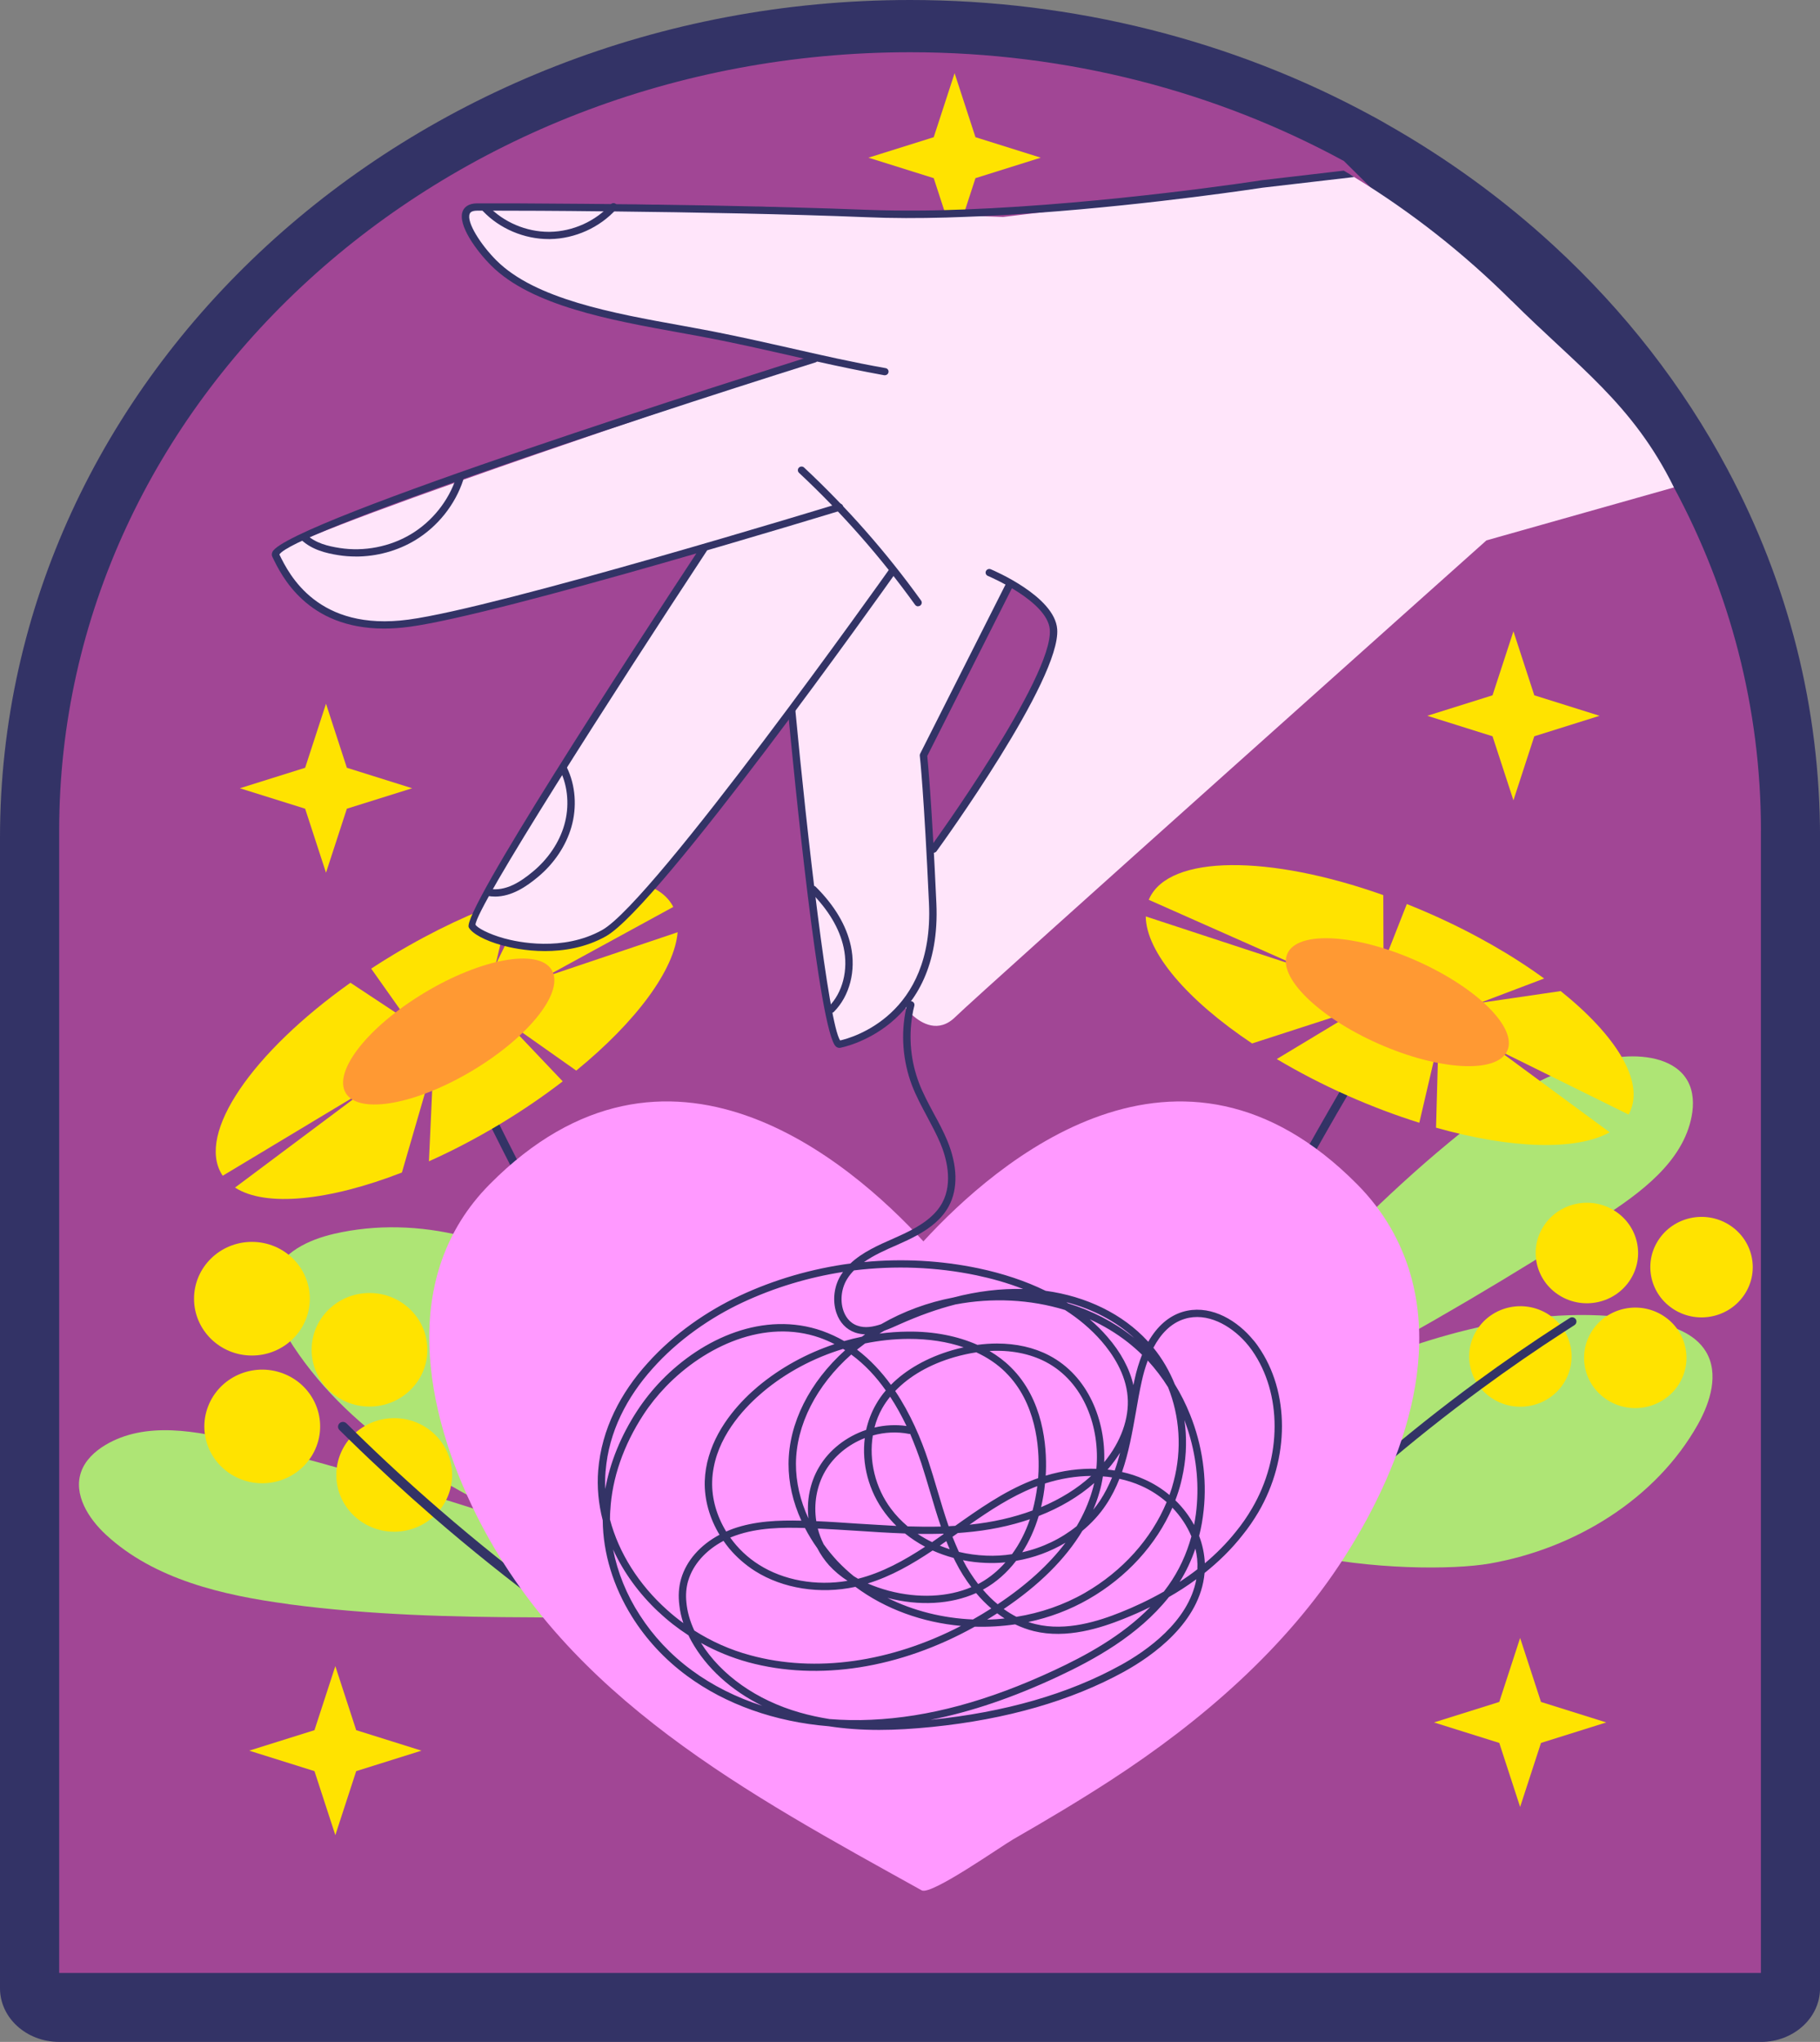
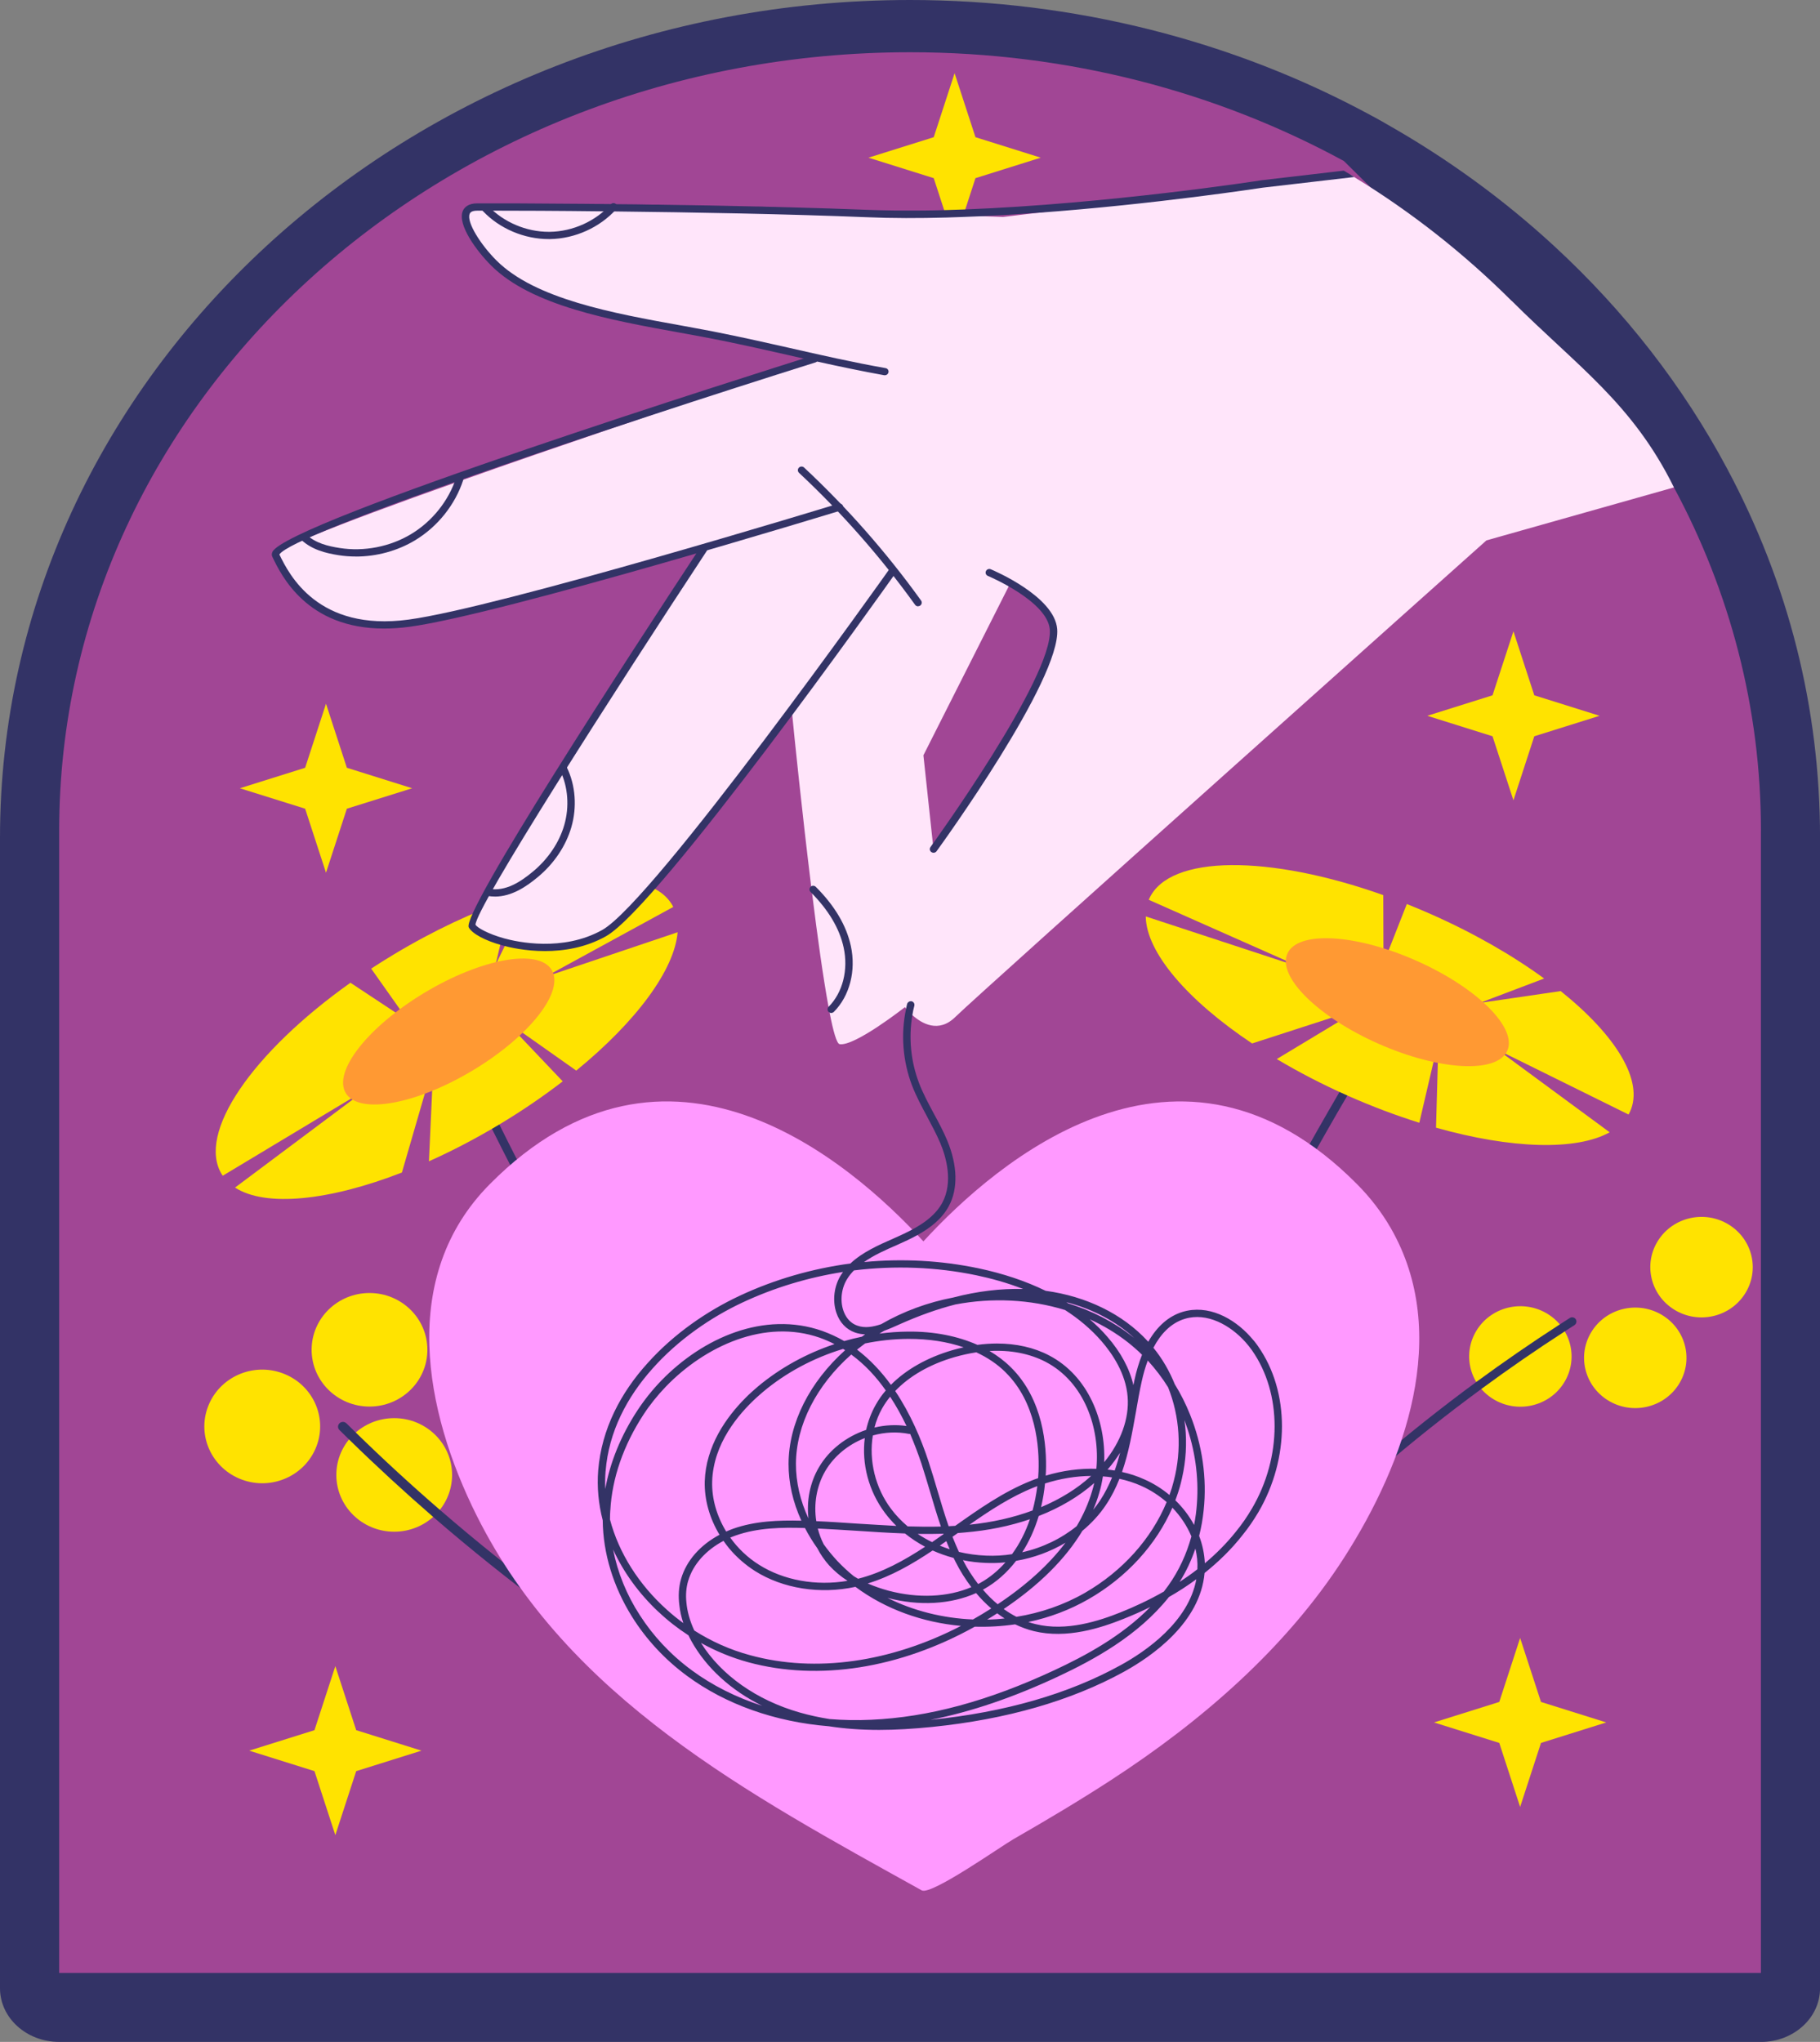
<svg xmlns="http://www.w3.org/2000/svg" id="Capa_2" viewBox="0 0 421.33 472.54">
  <rect x="0" y="0" width="421.33" height="472.54" fill="#808080" stroke="none" />
  <g id="Capa_1-2">
    <path d="M13.69,472.54c-7.56,0-13.69-5.56-13.69-12.41V193.86C0,86.97,94.5,0,210.67,0c37.81,0,74.86,9.32,107.19,26.96.43.22.86.45,1.28.7,0,0,.89.49.96.53.31.17.6.34.87.51,14,7.92,27.04,17.39,38.74,28.17,16.42,15.12,29.92,32.48,40.13,51.6,14.26,26.69,21.5,55.42,21.5,85.39v266.28c0,6.85-6.13,12.41-13.69,12.41H13.69Z" fill="#336" stroke-width="0" />
    <path d="M407.65,192.24v264.35H13.7V192.24C13.7,92.75,101.9,12.09,210.68,12.09c36.68,0,71.03,9.18,100.43,25.17l76.42,75.57c12.89,23.96,20.13,50.91,20.13,79.41Z" fill="#a14695" stroke-width="0" />
    <polygon points="240.93 36.49 225.82 41.23 220.99 56.05 216.16 41.23 201.05 36.49 216.16 31.75 220.99 16.94 225.82 31.75 240.93 36.49" fill="#ffe300" stroke-width="0" />
    <polygon points="95.41 182.42 80.3 187.15 75.47 201.97 70.64 187.15 55.53 182.42 70.64 177.68 75.47 162.86 80.3 177.68 95.41 182.42" fill="#ffe300" stroke-width="0" />
    <polygon points="370.3 165.65 355.19 170.39 350.36 185.21 345.52 170.39 330.42 165.65 345.52 160.91 350.36 146.1 355.19 160.91 370.3 165.65" fill="#ffe300" stroke-width="0" />
    <polygon points="371.85 398.61 356.74 403.35 351.91 418.17 347.08 403.35 331.97 398.61 347.08 393.87 351.91 379.06 356.74 393.87 371.85 398.61" fill="#ffe300" stroke-width="0" />
    <polygon points="97.57 405.14 82.46 409.88 77.63 424.69 72.8 409.88 57.69 405.14 72.8 400.4 77.63 385.58 82.46 400.4 97.57 405.14" fill="#ffe300" stroke-width="0" />
-     <path d="M335.29,264.52c11.75-9.71,25.18-18.77,40.5-19.97,5.6-.44,12.15.74,14.87,5.56,1.4,2.47,1.49,5.48.95,8.26-2.03,10.53-11.79,17.67-20.91,23.57-20.25,13.09-41.06,25.34-62.35,36.71,23.17-10.03,48.77-17.63,73.63-12.88,4.98.95,10.32,2.72,12.92,6.99,3.1,5.1,1.07,11.7-1.86,16.91-9.69,17.23-28.37,28.69-48.12,32.16-17.11,3-77.24-.06-71.64-28.01,2.32-11.58,14.02-21.89,21.74-30.2,12.73-13.71,25.8-27.14,40.28-39.1Z" fill="#aee575" stroke-width="0" />
    <path d="M326.42,229.39c-2.5,4.02-4.97,8.07-7.38,12.12-2.43,3.98-4.78,7.99-7.12,12.02-3.22,5.47-6.37,11.02-9.46,16.58-.57,1.03-1.16,2.06-1.73,3.09l-2.17-.09c.45-.86.94-1.73,1.41-2.59,3.31-5.98,6.68-11.92,10.12-17.81v-.02c2.34-4.03,4.72-8.01,7.12-11.99,2.48-4.14,4.98-8.25,7.52-12.31l1.67,1.01Z" fill="#336" stroke-width="0" />
    <path d="M377,257.92l-30.25-14.94,25.89,19.06c-7.73,4.29-22.76,3.85-40.2-1.07l.56-20.12-4.43,18.98c-5.37-1.68-10.94-3.77-16.54-6.25-5.91-2.62-11.42-5.49-16.46-8.49l19.56-11.79-25.27,8.18c-15.03-10.04-24.51-21.1-24.62-29.4l36.16,11.88-35.45-15.72c.03-.11.07-.2.12-.31,4.69-10.18,27.81-10.15,54.16-.78l.05,15.79,5.4-13.73c1.9.76,3.8,1.56,5.71,2.4,9.95,4.41,18.81,9.53,26.08,14.84l-14.91,5.65,18.74-2.74c12.76,10.22,19.34,20.78,16.04,27.93-.1.23-.22.43-.34.66Z" fill="#ffe300" stroke-width="0" />
    <path d="M348.92,243.21c-2.44,5.3-15.81,4.54-29.86-1.69-14.05-6.23-23.45-15.58-21.01-20.87,2.44-5.3,15.81-4.54,29.86,1.69,14.05,6.23,23.45,15.58,21.01,20.87Z" fill="#f93" stroke-width="0" />
-     <path d="M66.82,371.23c-15.22-2.02-31.09-5.71-42.27-16.04-4.09-3.77-7.59-9.33-5.78-14.54.93-2.68,3.14-4.76,5.6-6.23,9.32-5.59,21.27-3.29,31.85-.61,23.48,5.94,46.71,12.84,69.6,20.7-23.13-10.12-46.05-23.63-59.15-44.89-2.62-4.26-4.87-9.33-3.38-14.08,1.78-5.68,8.13-8.63,14.03-10,19.53-4.52,40.73,1.37,56.61,13.41,13.75,10.42,51.79,56.19,26.9,70.88-10.31,6.09-25.96,4.5-37.42,4.46-18.91-.06-37.83-.55-56.59-3.04Z" fill="#aee575" stroke-width="0" />
    <path d="M103.38,234.91c1.99,4.28,4.02,8.56,6.08,12.79,2,4.2,4.05,8.37,6.14,12.53,2.81,5.68,5.72,11.36,8.68,16.98.55,1.04,1.09,2.1,1.64,3.14l-1.29,1.71c-.47-.84-.94-1.74-1.39-2.6-3.19-6.04-6.31-12.12-9.35-18.21h-.02c-2.09-4.17-4.11-8.34-6.12-12.53-2.1-4.33-4.17-8.67-6.17-13.02l1.79-.79Z" fill="#336" stroke-width="0" />
    <path d="M155.85,209.89l-29.59,16.16,30.61-10.31c-.72,8.69-9.53,20.63-23.47,32.02l-16.66-11.75,13.53,14.24c-4.43,3.41-9.32,6.76-14.56,9.91-5.53,3.32-11.04,6.19-16.41,8.59l1.03-22.5-7.29,25.1c-16.91,6.56-31.57,8.05-38.63,3.48l30.33-22.68-33.17,19.94c-.08-.09-.13-.17-.19-.27-5.95-9.53,7.04-28.27,29.75-44.39l13.35,8.82-8.55-12.09c1.71-1.12,3.45-2.21,5.23-3.28,9.31-5.6,18.61-9.92,27.16-12.84l-3.61,15.27,8.21-16.75c15.79-4.62,28.39-4.03,32.57,2.66.14.21.24.42.36.65Z" fill="#ffe300" stroke-width="0" />
    <path d="M127.68,224.41c3.1,4.96-5.04,15.38-18.19,23.28-13.14,7.9-26.31,10.29-29.41,5.33-3.1-4.96,5.04-15.38,18.19-23.28,13.14-7.9,26.31-10.29,29.41-5.33Z" fill="#f93" stroke-width="0" />
-     <path d="M377.39,296.18c-3.49,5.43-10.81,7.06-16.35,3.63-5.54-3.43-7.2-10.61-3.7-16.04,3.49-5.43,10.81-7.06,16.35-3.63,5.54,3.43,7.19,10.61,3.7,16.04Z" fill="#ffe300" stroke-width="0" />
    <path d="M403.93,299.45c-3.49,5.43-10.81,7.06-16.35,3.63-5.54-3.43-7.2-10.61-3.7-16.04,3.49-5.43,10.81-7.06,16.35-3.63,5.54,3.43,7.2,10.61,3.7,16.04Z" fill="#ffe300" stroke-width="0" />
    <path d="M388.59,320.44c-3.49,5.43-10.81,7.06-16.35,3.63-5.54-3.43-7.19-10.61-3.7-16.04,3.49-5.43,10.81-7.06,16.35-3.63,5.54,3.43,7.19,10.61,3.7,16.04Z" fill="#ffe300" stroke-width="0" />
    <path d="M361.99,320.12c-3.49,5.43-10.81,7.06-16.35,3.63-5.54-3.43-7.19-10.61-3.7-16.04,3.49-5.43,10.81-7.06,16.35-3.63,5.54,3.43,7.19,10.61,3.7,16.04Z" fill="#ffe300" stroke-width="0" />
    <path d="M364.51,306.65c-.77.49-1.53.97-2.28,1.47-6.57,4.24-13.01,8.69-19.32,13.33-32.45,23.84-61.27,52.69-84.88,84.97l-1.71-1.06c23.78-32.51,52.8-61.56,85.44-85.54,6.32-4.63,12.76-9.08,19.33-13.32.78-.5,1.54-.99,2.32-1.49.46-.3,1.08-.15,1.37.28.31.45.17,1.07-.27,1.35Z" fill="#336" stroke-width="0" />
    <path d="M65.41,317.8c6.93,2.55,10.45,10.12,7.85,16.92-2.6,6.8-10.32,10.25-17.25,7.7-6.93-2.55-10.45-10.12-7.85-16.92,2.6-6.8,10.32-10.25,17.25-7.7Z" fill="#ffe300" stroke-width="0" />
-     <ellipse cx="58.32" cy="300.55" rx="13.4" ry="13.15" fill="#ffe300" stroke-width="0" />
    <ellipse cx="85.54" cy="312.37" rx="13.4" ry="13.14" fill="#ffe300" stroke-width="0" />
    <ellipse cx="91.26" cy="341.33" rx="13.4" ry="13.14" fill="#ffe300" stroke-width="0" />
    <path d="M80.19,329.38c.72.72,1.45,1.44,2.18,2.14,6.3,6.16,12.79,12.13,19.48,17.91,34.36,29.75,73.54,54.42,115.4,72.63l-.8,2.1c-42.15-18.35-81.61-43.18-116.17-73.11-6.68-5.8-13.18-11.77-19.48-17.93-.75-.73-1.47-1.45-2.22-2.18-.45-.43-.42-1.13,0-1.55.44-.44,1.17-.43,1.59-.01Z" fill="#336" stroke-width="0" />
    <path d="M349.95,69.64c-10.96-10.92-23.19-20.57-36.47-28.67-.25-.18-.52-.34-.78-.49l-72.49,8.77h-.07l-7.92.96s-1.76-.07-4.84-.18c-1.26-.04-2.72-.09-4.38-.16-1.23-.04-2.6-.09-4.06-.13-18.03-.65-50.94-1.72-76.12-2.22-.55,0-1.12-.02-1.64-.02-12.74-.22-23.28-.31-28.67-.07h-.23c-.8.04-1.48.09-2.03.13-.18.02-.36.04-.52.07-.16.02-.3.04-.41.07-.14.02-.25.04-.32.07-.18.04-.3.09-.32.16-1.16,2.28,1.19,14.86,21,21.15,17,5.39,49.46,11.62,58.32,13.27h.02c.48.09.89.18,1.21.25h.02c.66.11,1.03.18,1.03.18,0,0-.3.09-.89.29-.32.11-.73.22-1.21.4-.02,0-.07,0-.09.02-6.12,2.04-24.24,8.06-44.8,15.09-.52.16-1.05.34-1.55.51-11.34,3.87-23.37,8.01-34.49,11.95-.71.25-1.39.49-2.08.74-13.35,4.72-25.2,9.11-32.78,12.22-.11.04-.23.09-.32.13-.11.04-.25.11-.39.16-.62.27-1.21.51-1.76.76-2.97,1.28-4.98,2.26-5.75,2.91-.11.09-.21.18-.27.27-.07.11-.09.2-.07.27,1.48,2.93,7.69,17.19,30.63,15.49,3.88-.29,8.22-1.03,13.06-2.35,31.02-8.37,51.74-14.37,54.94-15.31.3-.07.43-.11.43-.11,0,0-.39.58-1.07,1.68-3.97,6.22-18.37,28.74-31.11,49.24-.3.47-.59.94-.89,1.43-6.55,10.57-12.58,20.46-16.41,27.13-.27.51-.55,1.01-.82,1.48-.82,1.5-1.53,2.8-2.08,3.85-.96,1.88-1.41,3.02-1.23,3.2.55.51,3.1,1.93,6.89,3.04.43.11.89.25,1.35.36,8.81,2.24,22.92,2.39,33.71-11.98.02-.04.05-.07.07-.11,14.17-18.82,27.89-35.93,31.22-40.07.5-.63.78-.96.78-.96,0,0,.02.34.11.99.41,4.34,2.24,22.27,4.38,39.64.07.54.14,1.07.21,1.61,1.23,9.98,2.58,19.65,3.81,26.28.07.43.14.85.23,1.25.87,4.48,1.67,7.25,2.33,7.36,3.49.58,15.13-8.57,15.13-8.57,0,0,.05.07.16.2.02.04.07.09.11.13.27.34.78.9,1.44,1.52,2.17,1.95,6.07,4.25,9.95.43,5.82-5.71,122.95-110.29,122.95-110.29l43.41-12.26c-9.61-19.47-22.35-28.01-37.57-43.19ZM216.15,196.47s-.05.04-.05.04l-.14-1.28-2.19-20.44,19.74-39.08.07-.16s.3.11.78.36c2.63,1.32,10.96,6.2,9.31,14.88-1.89,10.07-26.59,44.34-27.53,45.66Z" fill="#ffe5fa" stroke-width="0" />
    <path d="M313.48,40.97l-21.14,2.46c-.34.04-24.79,3.83-52.13,5.82h-.07c-4.2.31-8.49.58-12.76.78-1.51.07-3.01.13-4.5.18-1.28.04-2.53.09-3.77.13-6.37.18-12.58.18-18.4-.07-18.24-.74-40.47-1.14-58.54-1.34-.82,0-1.64-.02-2.44-.02-10.89-.13-20.04-.16-25.56-.16h-3.67c-1.46,0-1.69.54-1.76.72-.82,1.93,2.6,7.23,6.19,10.81,8.95,8.93,26.93,12.2,42.82,15.06,3.38.63,6.66,1.21,9.77,1.86,5.07,1.03,10.18,2.17,15.13,3.29,7.3,1.66,14.86,3.38,22.35,4.7.46.07.78.51.68.96-.07.4-.43.69-.84.69h-.14c-5.2-.94-10.45-2.04-15.59-3.18-.32-.07-.64-.13-.94-.2-.73-.16-1.46-.34-2.19-.49-1.26-.29-2.49-.56-3.72-.85-4.93-1.12-10.04-2.26-15.09-3.29-3.08-.63-6.37-1.23-9.75-1.84-16.11-2.91-34.37-6.22-43.71-15.53-3.38-3.36-7.9-9.51-6.57-12.65.34-.78,1.21-1.75,3.35-1.75,3.88-.02,12.96,0,24.58.11,1.37,0,2.78.02,4.22.04.64,0,1.28.02,1.94.02h.18c.41,0,.8,0,1.21.02,1.48,0,2.99.02,4.54.04,1.37.02,2.74.04,4.11.07.68-.02,1.39,0,2.1.02,6.94.09,14.22.22,21.45.4.91,0,1.85.02,2.76.07,1.23.02,2.47.04,3.67.09.55,0,1.1.02,1.64.04,6.19.16,12.21.36,17.87.58,4.11.16,8.42.2,12.85.16h.14c1.6-.02,3.2-.04,4.79-.09,1.62-.04,3.24-.09,4.86-.16,33.09-1.28,68.24-6.67,68.68-6.76l18.99-2.22c.23.11.46.25.68.4.3.18.62.36.91.54.25.16.53.32.78.49Z" fill="#336" stroke-width="0" />
    <path d="M127.04,55.33c-5.69,0-11.38-2.41-15.26-6.49-.32-.34-.31-.87.04-1.19s.89-.3,1.21.04c3.57,3.74,8.79,5.96,14.01,5.96.09,0,.17,0,.26,0,5.31-.08,10.58-2.45,14.09-6.36.31-.35.85-.38,1.21-.07.35.31.39.84.08,1.18-3.83,4.25-9.57,6.84-15.35,6.93-.1,0-.19,0-.29,0Z" fill="#336" stroke-width="0" />
    <path d="M88.91,145.46c-17.87,0-23.79-12.29-25.86-16.6-.12-.24-.21-.63,0-1.11,3.07-6.93,112.71-41.56,125.21-45.48.45-.15.93.1,1.08.54.14.44-.1.91-.56,1.06-46.61,14.65-121.08,39.53-124.1,44.45,2.24,4.64,8.92,17.9,29.9,15.07,20.96-2.81,98.73-26.59,99.51-26.83.45-.14.93.11,1.07.55.14.44-.11.91-.56,1.05-.78.24-78.69,24.06-99.79,26.89-2.1.28-4.07.41-5.9.41Z" fill="#336" stroke-width="0" />
    <path d="M82.37,128.79c-1.34,0-2.69-.1-4.01-.31-2.86-.45-6.13-1.23-8.63-3.56-.34-.32-.35-.85-.03-1.19.33-.34.87-.35,1.21-.03,2.15,2.01,4.98,2.69,7.72,3.12,5.65.89,11.69-.29,16.56-3.23,4.87-2.94,8.67-7.69,10.41-13.04.14-.44.63-.68,1.08-.54.45.14.7.61.56,1.06-1.86,5.72-5.92,10.81-11.14,13.96-4.08,2.46-8.92,3.77-13.72,3.77Z" fill="#336" stroke-width="0" />
    <path d="M212.54,140.32c-.27,0-.53-.12-.7-.36-7.9-10.98-16.94-21.26-26.87-30.54-.34-.32-.35-.85-.03-1.19.32-.33.87-.35,1.21-.03,10.01,9.35,19.12,19.71,27.08,30.78.27.38.18.9-.21,1.17-.15.1-.32.15-.49.15Z" fill="#336" stroke-width="0" />
    <path d="M126.18,220.1c-4.57,0-8.32-.87-9.95-1.33-3.94-1.09-6.89-2.68-7.71-4.14-1.8-3.23,36.92-62.63,53.64-88.02.26-.39.79-.5,1.18-.25.4.25.51.77.26,1.16-21.53,32.68-53.55,82.68-53.52,86.5.42.67,2.86,2.09,6.6,3.13,3.02.84,13.6,3.18,22.75-1.94,11.93-6.69,65.91-82.71,66.45-83.48.27-.38.8-.47,1.19-.21.39.27.48.79.21,1.17-2.23,3.15-54.74,77.1-67,83.98-4.72,2.65-9.79,3.43-14.11,3.43Z" fill="#336" stroke-width="0" />
    <path d="M114.56,207.48c-.54,0-1.09-.04-1.66-.14-.47-.08-.78-.51-.7-.97.08-.46.48-.76.99-.68,3.92.67,7.37-1.65,10.21-4.01,3.49-2.9,6.06-6.71,7.22-10.72,1.23-4.25.89-8.85-.93-12.62-.2-.42-.02-.92.41-1.12.43-.2.94-.02,1.14.4,2,4.13,2.37,9.16,1.03,13.8-1.26,4.34-4.01,8.44-7.76,11.55-2.6,2.16-6,4.52-9.95,4.52Z" fill="#336" stroke-width="0" />
-     <path d="M194.32,242.5c-.26,0-.53-.09-.76-.27-3.94-3.02-9.96-65.21-11.13-77.64-.04-.46.3-.87.77-.91.52-.04.89.3.93.76,2.62,27.83,7.69,72.63,10.37,76.34,2.52-.56,21.73-5.7,20.56-31.65-1.15-25.38-2.11-34.15-2.13-34.24-.02-.16.01-.32.08-.46l19.81-39.24c.21-.42.74-.58,1.15-.38.42.21.6.71.39,1.12l-19.7,39.02c.16,1.58,1.06,10.97,2.11,34.1,1.32,29.1-22.04,33.4-22.28,33.44-.06,0-.11.01-.17.01Z" fill="#336" stroke-width="0" />
    <path d="M192.44,234.43c-.22,0-.43-.08-.6-.24-.34-.32-.35-.85-.02-1.19,3.27-3.29,4.61-8.56,3.48-13.73-.95-4.4-3.53-8.73-7.66-12.85-.33-.33-.32-.86.01-1.19s.88-.32,1.21.01c4.36,4.35,7.09,8.95,8.11,13.68,1.24,5.72-.26,11.56-3.93,15.25-.17.17-.39.25-.61.25Z" fill="#336" stroke-width="0" />
    <path d="M216.11,197.35c-.17,0-.35-.05-.5-.16-.39-.27-.47-.79-.2-1.17.29-.39,28.46-39.31,27.62-50.31-.5-6.58-14.2-12.38-14.34-12.43-.43-.18-.64-.67-.45-1.1.19-.43.69-.62,1.12-.44.6.25,14.8,6.26,15.38,13.85.89,11.6-26.75,49.79-27.93,51.41-.17.23-.43.35-.7.35Z" fill="#336" stroke-width="0" />
    <path d="M314.17,274.06c-41.16-41.52-83.33-5.39-100.4,13.22-17.07-18.62-59.24-54.75-100.4-13.22-21.12,21.3-15.13,52.47-3.03,76.66,21.13,42.26,62.89,64.45,103.03,86.75,0,0,.06.03.06.03,2.35,1.03,18.32-10.24,21.21-11.89,7.63-4.38,15.19-8.87,22.56-13.66,20.77-13.49,40.49-30.46,53.99-51.52,14.12-22.01,24.83-51.76,10.78-76.21-2.13-3.7-4.77-7.11-7.79-10.15Z" fill="#f9f" stroke-width="0" />
    <path d="M291.27,311.59c-.52-.76-1.12-1.5-1.78-2.22-3.95-4.41-9.88-7.54-15.73-5.77-3.22.99-5.89,3.33-7.94,6.92-.05-.07-.09-.11-.14-.16-5.75-6.25-14.17-10.36-23.62-11.64-4.63-2.26-9.86-4.01-15.61-5.22-8.7-1.81-17.64-2.28-26.43-1.43,2.28-1.61,5.02-2.82,7.76-4.01,1.55-.69,3.13-1.41,4.61-2.24,2.99-1.66,5.66-3.72,7.26-6.69,2.17-4.01,2.03-9.38-.34-15.13-.91-2.19-2.05-4.32-3.17-6.36-1.21-2.28-2.49-4.63-3.4-7.05-1.89-4.97-2.42-10.43-1.53-15.65.11-.74.27-1.48.46-2.19.11-.45-.16-.92-.62-1.03-.07-.02-.09-.02-.16-.02h-.02c-.41,0-.78.27-.87.65-.07.22-.11.47-.16.69-.02.13-.07.25-.07.38-1.28,5.86-.78,12.13,1.35,17.75.98,2.53,2.26,4.92,3.51,7.25,1.07,2.01,2.19,4.1,3.08,6.2,1.28,3.07,3.01,8.91.43,13.72-1.48,2.73-4.04,4.63-6.96,6.2-1.35.74-2.79,1.39-4.25,2.04-3.58,1.57-7.28,3.2-10.06,5.82-8.88,1.19-17.6,3.69-25.75,7.52-7.35,3.45-15.06,8.68-21.16,15.49-6.21,6.83-10.7,15.24-11.48,24.89-.3,3.87.07,7.74,1.05,11.53.07,7.68,2.47,15.38,6.73,22.23,3.24,5.22,7.58,9.94,12.78,13.77,8.99,6.63,20.4,10.65,32.8,11.66,3.63.56,7.49.85,11.69.85,3.81,0,7.87-.25,12.26-.69,17.25-1.75,32.21-6.07,44.42-12.78,6.57-3.63,17.62-11.37,18.65-22.85,3.17-2.53,6.19-5.44,8.83-8.82,1.32-1.63,2.53-3.4,3.63-5.26,7.28-12.44,7.28-27.87-.05-38.34ZM265.71,314.86c1.76,1.93,3.33,3.98,4.7,6.18,2.69,6.69,3.24,14.39,1.3,21.76-.27,1.07-.59,2.13-.98,3.18-1.73-1.45-3.7-2.69-5.84-3.63-1.62-.74-3.35-1.3-5.14-1.7,1.55-4.45,2.37-9.16,3.2-13.79.41-2.39.84-4.86,1.37-7.23.34-1.52.78-3.16,1.39-4.77ZM273.37,343.2c.09-.38.18-.78.27-1.16.91-3.98,1.14-8.04.73-11.98-.05-.47-.11-.96-.18-1.43.11.31.23.63.34.96,2.12,5.91,3.01,12.22,2.56,18.35-.11,1.68-.34,3.34-.66,4.97-1.12-2.08-2.58-4.01-4.34-5.71.5-1.32.94-2.64,1.28-4.01ZM159.32,365.83c1.1-3.76,4.06-7.07,8.17-9.24.41.6.87,1.19,1.32,1.75,1.69,2.01,3.7,3.78,5.96,5.22,6.48,4.1,15.11,5.44,23.26,3.67,6.94,5.17,15.54,8.24,24.44,9.04-16.27,8.42-33.64,10.92-48.75,6.8-4.68-1.25-9.04-3.22-12.99-5.73-1.03-2.22-1.64-4.41-1.83-6.51-.18-1.75-.05-3.42.41-4.99ZM165.23,339.57c1.53-8.13,7.65-14.3,11.41-17.46,5.36-4.5,11.75-7.88,18.53-9.94.16.09.32.2.48.29-8.24,7.41-13.06,16.9-13.1,26.28-.02,4.39,1,8.89,2.97,13.18-5.25-.13-10.73.07-15.79,1.86-.23.09-.48.18-.71.27-.3.11-.62.25-.91.38-2.17-3.56-3.36-7.59-3.24-11.6.02-1.12.16-2.21.36-3.27ZM257.44,341.92c-.78,1.88-1.69,3.69-2.81,5.39-.48.72-1,1.41-1.55,2.08.52-1.25,1-2.53,1.37-3.83.39-1.25.66-2.55.87-3.89.71.04,1.42.13,2.12.24ZM256.39,340.09s.09-.07.11-.11c1.07-1.23,1.99-2.51,2.81-3.81-.37,1.41-.78,2.8-1.26,4.14-.55-.09-1.1-.16-1.67-.22ZM204.93,350.2c.78,1.03,1.64,2.01,2.58,2.93-3.08-.16-6.16-.36-9.2-.54-3.06-.2-6.21-.43-9.34-.56-.62-3.96.05-8.13,2.1-11.64,2.05-3.47,5.34-6.11,9.13-7.59-.75,5.93.87,12.29,4.72,17.39ZM210.45,331.83c.07.02.16.02.25,0,1,2.35,1.87,4.66,2.6,6.83.71,2.19,1.37,4.41,2.03,6.63.78,2.64,1.57,5.33,2.49,7.99-2.56.07-5.11.04-7.69-.04-1.44-1.21-2.72-2.55-3.83-4.03-3.7-4.9-5.18-11.26-4.24-17.01,2.71-.76,5.59-.92,8.4-.36ZM202.44,330.37c.41-1.59,1-3.09,1.8-4.48.53-.94,1.14-1.81,1.83-2.66,1.44,2.19,2.69,4.48,3.79,6.78-2.47-.36-5-.22-7.42.36ZM215.77,356.88c-1.16-.56-2.28-1.21-3.33-1.9,2.01.02,3.99.02,5.98-.04,0,.02.02.07.02.09-.89.63-1.78,1.25-2.67,1.86ZM219.08,356.65c.23.63.5,1.25.78,1.88-.78-.25-1.55-.54-2.28-.83.5-.36,1-.72,1.51-1.05ZM189.2,358.28c.73,1.43,1.67,2.78,2.74,3.98,1.23,1.34,2.65,2.53,4.27,3.58-7.26,1.23-14.77-.09-20.5-3.72-2.65-1.66-4.91-3.83-6.66-6.29.41-.16.84-.34,1.28-.49,5.07-1.79,10.68-1.9,16.02-1.72.82,1.59,1.78,3.16,2.85,4.66ZM193.86,361.26c-1.14-1.23-2.21-2.53-3.17-3.87-.59-1.16-1.05-2.39-1.37-3.65,2.97.13,5.96.34,8.88.51,3.72.25,7.51.49,11.3.63,1.44,1.16,3.01,2.19,4.66,3.07-4.84,3.18-9.93,6-15.52,7.41-.34-.2-.68-.4-1-.6-1.32-1.07-2.58-2.24-3.77-3.49ZM215.9,358.82c1.55.69,3.2,1.28,4.86,1.72.16.31.3.6.46.92,1.07,2.13,2.31,4.07,3.65,5.84-5.46,2.33-12.3,2.64-19.15.83-1.73-.47-3.35-1.03-4.84-1.68,5.43-1.66,10.34-4.5,15.02-7.63ZM238.43,351.57c-1.03,3.02-2.42,5.75-4.15,8.1-1.96.31-3.99.43-6,.34-2.15-.09-4.27-.38-6.3-.87-.52-1.14-1-2.33-1.48-3.49.41-.29.82-.58,1.23-.87.52-.04,1.05-.09,1.57-.13,5.45-.45,10.52-1.5,15.13-3.07ZM224.44,352.85c4.7-3.29,9.61-6.51,14.9-8.62.27-.11.52-.2.8-.31-.25,1.97-.62,3.85-1.1,5.64-4.4,1.63-9.31,2.75-14.61,3.29ZM222.93,361.06c1.71.36,3.49.56,5.27.63,1.53.07,3.06.02,4.56-.13-1.71,1.93-3.65,3.54-5.82,4.75-.18.09-.34.18-.5.27-1.28-1.66-2.47-3.49-3.51-5.51ZM227.79,367.75c2.85-1.59,5.36-3.83,7.44-6.54,4.09-.69,7.99-2.15,11.43-4.19-3.83,5.06-9.06,9.83-15.7,14.24-1.21-.99-2.35-2.13-3.42-3.38.07-.05.16-.09.25-.13ZM236.65,359.23c1.6-2.48,2.88-5.31,3.81-8.39,4.95-1.93,9.29-4.5,12.85-7.63-.14.65-.3,1.28-.5,1.9-.82,2.78-2.01,5.46-3.56,8.08-3.58,2.89-7.92,4.99-12.6,6.04ZM241.01,348.79c.41-1.77.73-3.6.91-5.48,3.58-1.14,7.19-1.72,10.68-1.75-3.19,2.93-7.12,5.35-11.59,7.23ZM253.81,339.91c-3.83-.11-7.81.4-11.73,1.59,0-.31.02-.63.05-.96.21-5.8-.55-16.68-8.15-24.15-1.44-1.43-3.08-2.66-4.91-3.74,4.82-.27,9.27.58,12.99,2.51,8.97,4.68,12.64,15.33,11.75,24.76ZM232.77,317.57c7.14,7.03,7.85,17.37,7.65,22.92-.02.51-.07,1.05-.09,1.59-.55.18-1.1.38-1.62.6-6.37,2.53-12.07,6.54-17.57,10.43-.5.04-1.03.07-1.53.09-.98-2.8-1.8-5.62-2.63-8.39-.66-2.24-1.32-4.45-2.05-6.67-1.69-5.15-4.18-10.99-7.69-16.23,3.31-3.47,8.01-6.18,13.69-7.83,1.71-.49,3.42-.87,5.09-1.12,2.6,1.21,4.89,2.75,6.76,4.61ZM220.45,312.47c-5.82,1.7-10.7,4.48-14.2,8.01-2.21-3.04-4.82-5.84-7.85-8.15.62-.49,1.23-.96,1.87-1.43,3.29-.67,6.62-1.03,9.95-1.05,4.77-.02,9.06.65,12.87,1.95-.89.18-1.76.43-2.65.67ZM205.06,321.78c-.89,1.03-1.67,2.15-2.31,3.29-1.05,1.84-1.78,3.81-2.24,5.84-4.52,1.52-8.54,4.57-10.93,8.66-2.1,3.56-2.88,7.77-2.42,11.84-1.92-4.12-2.92-8.46-2.9-12.67.05-9,4.75-18.15,12.8-25.27,3.13,2.28,5.78,5.15,7.99,8.3ZM205.45,369.79c7.33,1.93,14.68,1.5,20.52-1.12,1.1,1.32,2.28,2.51,3.51,3.56-1.41.9-2.83,1.75-4.24,2.55-6.94-.29-13.74-1.97-19.79-4.99ZM230.85,373.35c.57.43,1.14.83,1.71,1.19-1.32.16-2.69.25-4.04.27.78-.47,1.58-.96,2.33-1.45ZM232.36,372.36c8.19-5.51,14.29-11.57,18.21-18.09,2.12-1.77,3.99-3.78,5.48-6.04,1.28-1.9,2.28-3.92,3.1-6,1.76.38,3.45.92,5.04,1.63,2.17.96,4.15,2.26,5.89,3.76-3.54,8.51-10.22,15.98-18.92,21-4.91,2.82-10.32,4.66-15.86,5.55-1-.52-1.99-1.12-2.94-1.81ZM252.03,370.06c8.81-5.06,15.64-12.58,19.38-21.15,1.89,1.97,3.4,4.23,4.4,6.65-1.12,4.07-2.88,7.92-5.34,11.37-.34.47-.68.94-1.03,1.39-3.49,1.99-6.89,3.56-9.97,4.79-5.04,2.02-12.6,4.5-19.72,2.75-.57-.13-1.12-.29-1.69-.49,4.88-1.03,9.61-2.8,13.97-5.31ZM264.38,313.52c-.68,1.72-1.28,3.65-1.73,5.75-.09.43-.18.85-.27,1.28-.87-3.81-2.92-7.63-6.05-11.21-1.23-1.43-2.58-2.75-4.06-4.03,3.15,1.43,6.12,3.2,8.83,5.33,1.16.92,2.26,1.88,3.29,2.89ZM262.56,309.62c-.14-.09-.27-.2-.39-.29-4.4-3.47-9.47-6.02-14.88-7.7-.14-.09-.27-.18-.41-.27,6.05,1.57,11.46,4.41,15.68,8.26ZM246.53,303.15c3.08,1.97,5.98,4.36,8.49,7.25,2.51,2.91,5.62,7.48,6.03,12.89.39,4.95-1.57,10.41-5.43,15.09.37-9.58-3.67-19.97-12.76-24.71-3.51-1.84-7.65-2.75-12.07-2.75-1.48,0-2.99.11-4.52.31-4.59-2.04-10.07-3.13-16.05-3.07-2.21.02-4.43.18-6.64.47.37-.22.75-.45,1.12-.67,1.19-.43,2.35-.94,3.47-1.45,4.45-1.99,8.79-3.56,13.01-4.63,8.49-1.61,17.32-1.19,25.36,1.28ZM197.69,294c9.43-1.16,19.06-.81,28.39,1.14,3.26.69,6.98,1.68,10.77,3.16-5.14-.13-10.57.51-16.16,1.97-5.84,1.12-11.53,3.18-16.71,6.18-1.87.63-3.77.96-5.48.34-1.94-.67-2.83-2.26-3.26-3.49-.82-2.42-.43-5.35.98-7.48.41-.65.91-1.25,1.46-1.81ZM140.2,340.44c.73-9.16,4.98-17.15,10.84-23.7,5.96-6.72,13.58-11.91,20.84-15.31,7.37-3.45,15.25-5.82,23.28-7.07-.14.18-.25.36-.37.54-1.69,2.53-2.15,6.04-1.16,8.93.75,2.22,2.28,3.83,4.29,4.54.8.27,1.55.4,2.35.43-.25.18-.5.36-.73.54-1.39.29-2.76.63-4.11,1.01-1.6-.92-3.29-1.7-5.09-2.35-13.47-4.7-27.66,1.63-37.23,11.48-2.1,2.17-3.97,4.52-5.57,6.96-3.81,5.82-6.32,12-7.42,18.15-.07-1.39-.04-2.75.07-4.14ZM141.29,349.56c.39-7.43,3.04-15.11,7.69-22.21,1.46-2.24,3.22-4.43,5.18-6.47,9.11-9.42,22.92-15.74,35.61-11.3,1.19.43,2.33.92,3.42,1.48-6.46,2.15-12.51,5.46-17.67,9.76-3.61,3.02-9.24,8.71-11.43,16.23-.55,1.81-.87,3.74-.94,5.75-.11,4.27,1.12,8.57,3.42,12.38-4.47,2.37-7.69,6.02-8.9,10.21-.55,1.9-.68,3.98-.39,6.16.14,1.34.46,2.71.91,4.07-1.32-.96-2.6-1.99-3.81-3.09-6.44-5.77-11.12-13.09-13.17-20.88,0-.7.02-1.39.07-2.08ZM160.08,386.49c-4.82-3.54-8.86-7.88-11.94-12.67-3.08-4.72-5.18-9.94-6.21-15.24,2.42,5.31,6.03,10.25,10.52,14.46h.02c2.1,1.99,4.43,3.81,6.92,5.42.21.45.43.9.68,1.34,3.45,6.2,9.2,11.42,16.41,14.97-6.05-1.95-11.59-4.72-16.41-8.28ZM201.66,397.99c-3.26.16-6.46.09-9.61-.16-2.37-.38-4.66-.87-6.85-1.5-10.02-2.84-18.28-8.68-22.92-16.12,3.42,1.9,7.1,3.42,10.98,4.48,16.27,4.41,35.08,1.41,52.4-8.24,3.1.09,6.25-.09,9.34-.54,1.41.67,2.88,1.21,4.34,1.57,7.62,1.86,15.52-.74,20.77-2.84,1.96-.78,4.04-1.68,6.19-2.75-6.62,6.78-15.13,11.33-22.19,14.62-15.29,7.14-29.17,10.9-42.45,11.48ZM259.36,385.39c-12.01,6.63-26.73,10.86-43.75,12.6h-.11c9.34-1.84,19.04-5.15,29.35-9.96,8.33-3.9,18.62-9.47,25.75-18.44,2.12-1.21,4.24-2.57,6.35-4.12-1.8,9.85-11.62,16.65-17.58,19.92ZM273.08,366.1c1.53-2.44,2.74-5.04,3.65-7.72.39,1.57.55,3.18.46,4.79-1.35,1.05-2.72,2.01-4.11,2.93ZM289.83,349.09c-1.12,1.93-2.37,3.72-3.72,5.37-2.19,2.75-4.63,5.17-7.19,7.32-.09-2.15-.55-4.3-1.32-6.34.5-1.95.84-3.94,1.05-5.95.8-7.39-.32-15.09-3.15-22.12-.98-2.44-2.15-4.79-3.54-7.03-1.23-3.04-2.88-5.91-4.95-8.44,1.62-3.07,3.95-5.69,7.26-6.69,5.14-1.57,10.54,1.45,14.06,5.39.57.63,1.07,1.28,1.53,1.93,6.96,9.96,6.94,24.67-.02,36.55Z" fill="#336" stroke-width="0" />
  </g>
</svg>